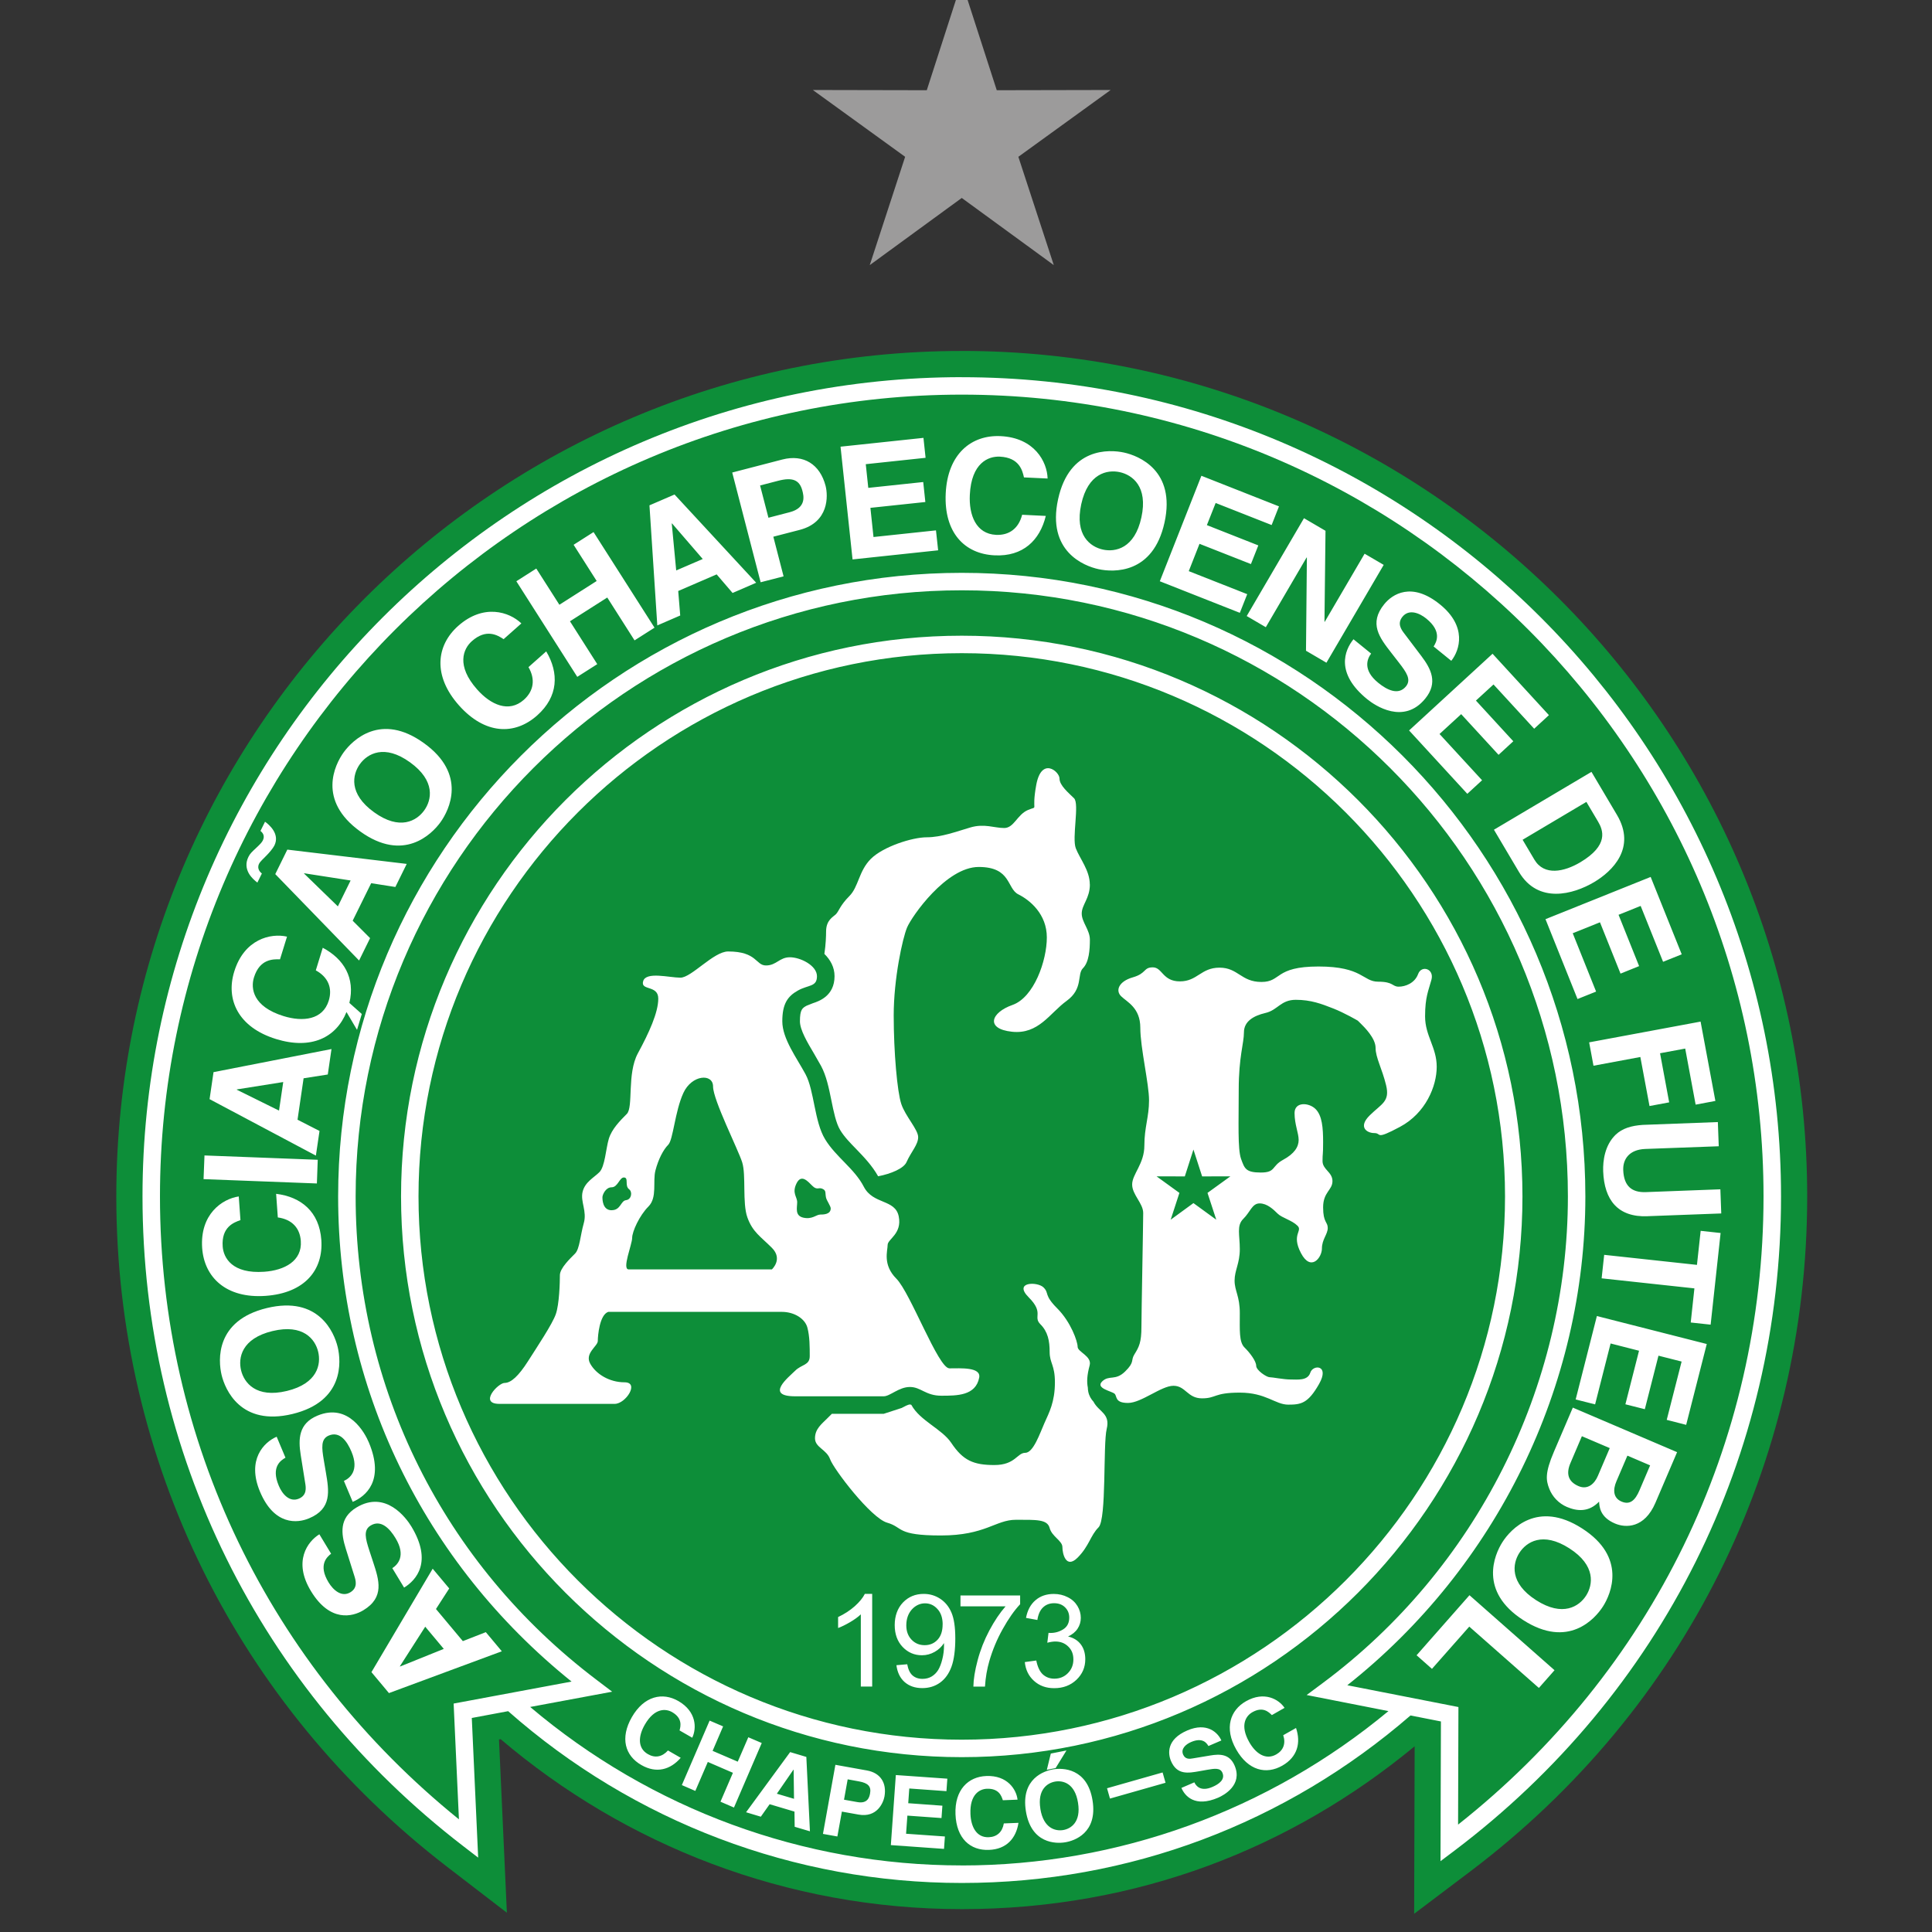
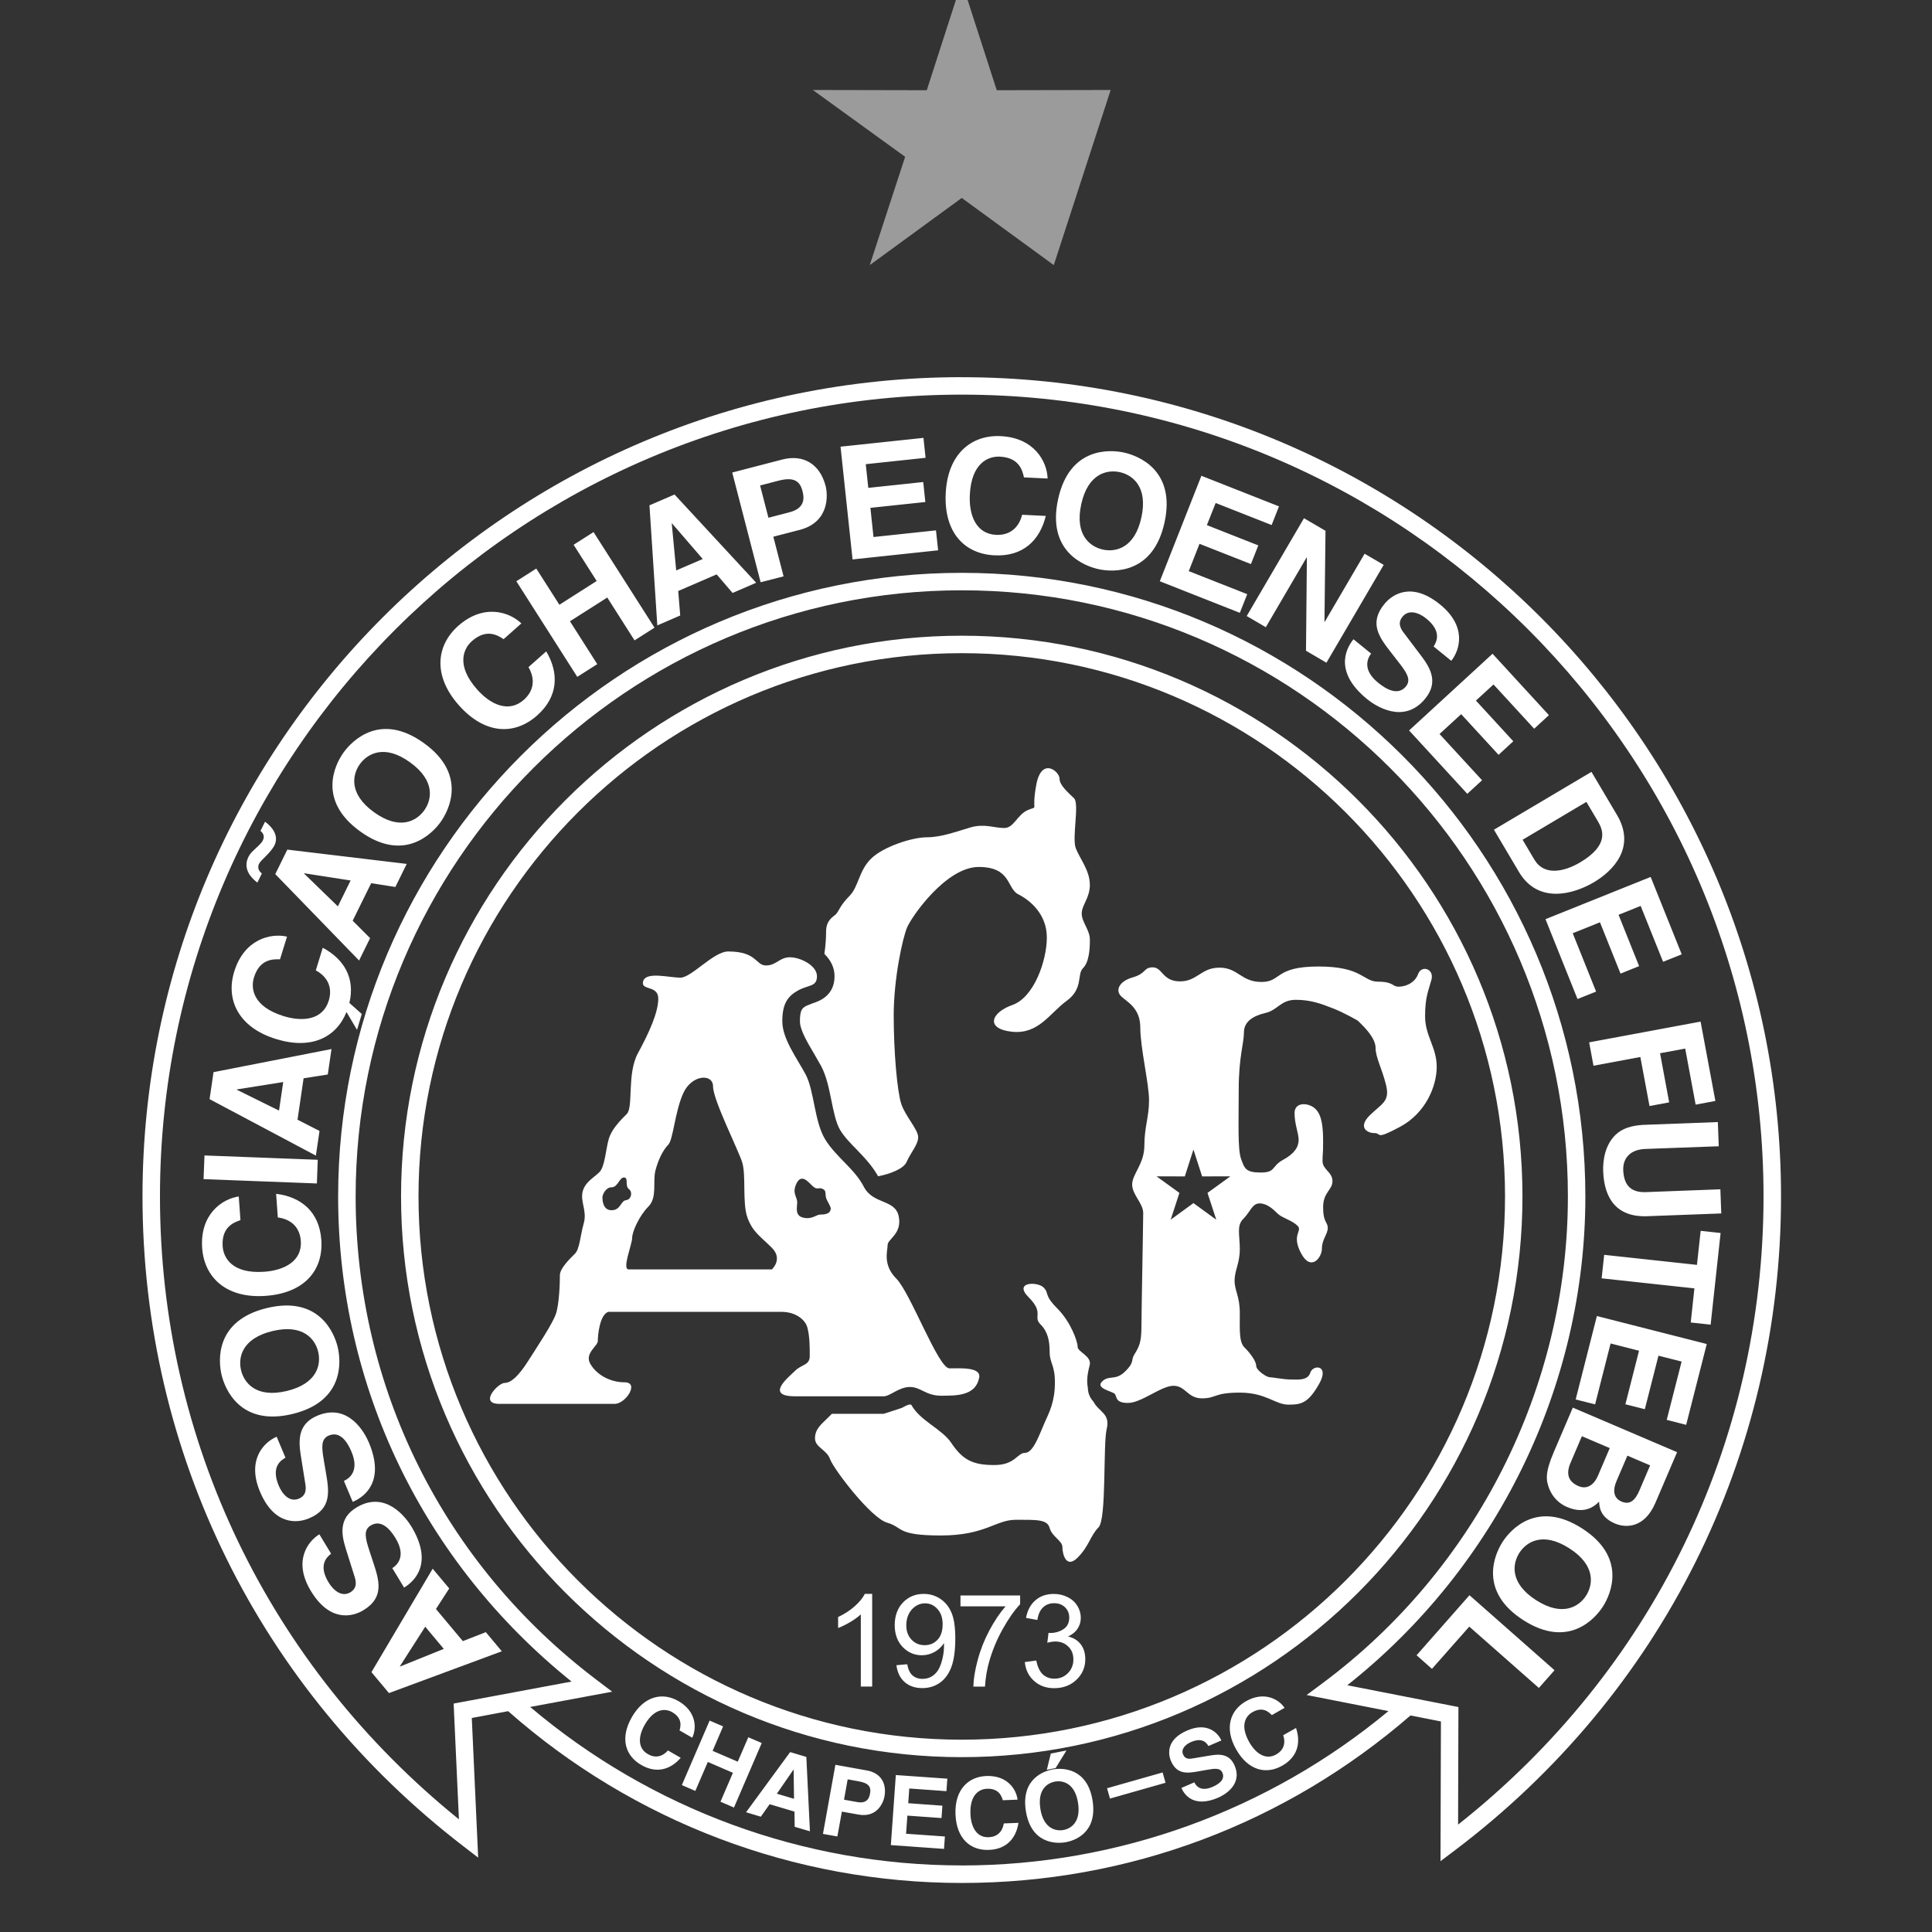
<svg xmlns="http://www.w3.org/2000/svg" width="50" height="50" viewBox="0 0 50 50" fill="none">
  <rect x="0" y="0" width="50" height="50" fill="#333333" stroke="none" />
  <g clip-path="url(#clip0_11721_2)">
-     <path fill-rule="evenodd" clip-rule="evenodd" d="M24.89 -0.47L25.796 2.335L28.744 2.329L26.355 4.058L27.272 6.861L24.89 5.123L22.509 6.861L23.425 4.058L21.036 2.329L23.985 2.335L24.89 -0.47Z" fill="#9C9B9B" />
-     <path fill-rule="evenodd" clip-rule="evenodd" d="M24.89 9.083C12.825 9.083 3.01 18.898 3.01 30.963C3.01 37.804 6.132 44.129 11.575 48.315L13.118 49.501C13.118 49.501 12.956 45.935 12.914 45.018C12.927 45.016 12.943 45.013 12.957 45.01C16.176 47.749 20.342 49.408 24.891 49.408C29.44 49.408 33.423 47.826 36.611 45.194C36.608 46.215 36.598 49.529 36.598 49.529L38.052 48.431C43.593 44.246 46.77 37.879 46.77 30.962C46.77 18.897 36.955 9.082 24.89 9.082V9.083Z" fill="#0D8E39" />
+     <path fill-rule="evenodd" clip-rule="evenodd" d="M24.89 -0.47L25.796 2.335L28.744 2.329L27.272 6.861L24.89 5.123L22.509 6.861L23.425 4.058L21.036 2.329L23.985 2.335L24.89 -0.47Z" fill="#9C9B9B" />
    <path fill-rule="evenodd" clip-rule="evenodd" d="M10.831 30.963C10.831 23.211 17.138 16.904 24.89 16.904C32.643 16.904 38.95 23.211 38.95 30.963C38.95 38.716 32.643 45.023 24.89 45.023C17.138 45.023 10.831 38.716 10.831 30.963ZM37.735 47.221C42.755 43.252 45.64 37.363 45.64 30.963C45.64 19.522 36.332 10.213 24.89 10.213C13.449 10.213 4.14 19.522 4.14 30.963C4.14 37.279 6.964 43.115 11.877 47.084C11.843 46.342 11.74 44.088 11.74 44.088C11.74 44.088 14.103 43.647 14.792 43.519C10.956 40.432 8.751 35.892 8.751 30.964C8.751 22.065 15.991 14.825 24.89 14.825C33.789 14.825 41.029 22.065 41.029 30.964C41.029 35.879 38.726 40.561 34.868 43.614C35.543 43.746 37.744 44.178 37.744 44.178C37.744 44.178 37.737 46.509 37.735 47.222V47.221ZM24.89 48.278C28.928 48.278 32.83 46.86 35.933 44.283C34.954 44.091 33.816 43.867 33.816 43.867L34.226 43.562C38.203 40.608 40.577 35.897 40.577 30.963C40.577 22.313 33.54 15.277 24.89 15.277C16.24 15.277 9.204 22.313 9.204 30.963C9.204 35.913 11.476 40.473 15.436 43.472L15.843 43.781C15.843 43.781 14.723 43.99 13.721 44.176C16.846 46.822 20.792 48.277 24.89 48.277V48.278ZM24.89 9.761C13.199 9.761 3.688 19.271 3.688 30.963C3.688 37.592 6.714 43.721 11.989 47.778L12.375 48.075C12.375 48.075 12.226 44.808 12.21 44.461C12.313 44.442 12.684 44.372 13.151 44.285C16.399 47.151 20.563 48.731 24.891 48.731C29.219 48.731 33.276 47.191 36.504 44.396C36.897 44.473 37.202 44.533 37.291 44.551C37.291 44.884 37.28 48.167 37.28 48.167L37.644 47.893C43.013 43.838 46.093 37.667 46.093 30.965C46.093 19.274 36.582 9.762 24.891 9.762L24.89 9.761ZM10.379 30.963C10.379 38.965 16.889 45.475 24.89 45.475C32.891 45.475 39.401 38.965 39.401 30.963C39.401 22.961 32.891 16.452 24.89 16.452C16.889 16.452 10.379 22.962 10.379 30.963Z" fill="white" />
    <path fill-rule="evenodd" clip-rule="evenodd" d="M40.945 39.556C39.787 38.812 39.093 39.581 38.884 39.908C38.674 40.235 38.264 41.185 39.423 41.929C40.582 42.673 41.275 41.903 41.484 41.576C41.694 41.25 42.104 40.299 40.945 39.556ZM40.615 40.071C41.306 40.514 41.226 41.017 41.048 41.295C40.869 41.573 40.445 41.855 39.754 41.412C39.063 40.968 39.143 40.466 39.321 40.188C39.5 39.909 39.923 39.627 40.615 40.071ZM42.705 37.924L42.429 38.571C42.32 38.825 42.186 38.955 41.964 38.86C41.749 38.768 41.738 38.555 41.834 38.333L42.117 37.672L42.706 37.924H42.705ZM40.705 36.429L43.403 37.582L42.842 38.893C42.559 39.554 42.073 39.547 41.795 39.428C41.408 39.263 41.392 38.998 41.384 38.862C41.119 39.139 40.819 39.113 40.552 39C40.338 38.909 40.173 38.731 40.095 38.529C40.01 38.311 39.979 38.124 40.215 37.572L40.704 36.43L40.705 36.429ZM41.661 37.477L40.939 37.169L40.644 37.861C40.526 38.135 40.579 38.344 40.853 38.461C41.091 38.563 41.268 38.398 41.353 38.196L41.66 37.477H41.661ZM43.135 36.746L43.638 36.875L44.171 34.783L41.327 34.059L40.778 36.218L41.281 36.345L41.682 34.769L42.418 34.957L42.065 36.343L42.568 36.47L42.921 35.085L43.52 35.237L43.135 36.745V36.746ZM41.45 33.084L41.516 32.475L43.917 32.735L44.013 31.854L44.529 31.91L44.271 34.282L43.756 34.226L43.851 33.343L41.45 33.083V33.084ZM42.638 31.476C41.866 31.506 41.518 31.052 41.49 30.312C41.481 30.042 41.531 29.64 41.811 29.368C41.985 29.202 42.219 29.132 42.513 29.112L44.458 29.039L44.481 29.665L42.578 29.735C42.17 29.751 41.999 29.994 42.009 30.28C42.025 30.701 42.235 30.864 42.591 30.852L44.523 30.779L44.546 31.404L42.639 31.475L42.638 31.476ZM41.239 27.58L41.127 26.976L44.011 26.439L44.394 28.492L43.883 28.588L43.613 27.137L42.962 27.258L43.198 28.529L42.689 28.624L42.452 27.355L41.239 27.581V27.58ZM43.041 24.891L43.523 24.698L42.719 22.695L39.997 23.788L40.826 25.855L41.307 25.662L40.702 24.152L41.407 23.869L41.939 25.197L42.42 25.003L41.888 23.675L42.46 23.445L43.04 24.89L43.041 24.891ZM38.663 21.473L41.187 19.976L41.847 21.09C42.351 21.941 41.732 22.546 41.254 22.83C40.714 23.15 39.805 23.399 39.311 22.567L38.663 21.473H38.663ZM41.057 20.752L39.405 21.733L39.709 22.246C39.963 22.675 40.481 22.563 40.896 22.317C41.641 21.874 41.49 21.485 41.356 21.26L41.056 20.754L41.057 20.752ZM39.705 18.859L40.086 18.508L38.627 16.919L36.467 18.904L37.974 20.544L38.356 20.193L37.255 18.996L37.815 18.482L38.783 19.535L39.164 19.184L38.197 18.131L38.652 17.714L39.705 18.86V18.859ZM35.486 16.913C35.387 17.042 35.254 17.335 35.67 17.672C35.895 17.855 36.189 18.004 36.386 17.764C36.53 17.586 36.398 17.399 36.202 17.146L36.004 16.891C35.705 16.506 35.417 16.136 35.825 15.635C36.031 15.381 36.531 15.044 37.269 15.644C37.967 16.211 37.783 16.82 37.559 17.102L37.102 16.731C37.172 16.62 37.329 16.348 36.914 16.01C36.734 15.863 36.464 15.755 36.296 15.961C36.152 16.138 36.266 16.295 36.343 16.395L36.788 16.983C37.036 17.311 37.219 17.67 36.886 18.079C36.33 18.764 35.583 18.258 35.384 18.096C34.553 17.421 34.798 16.826 35.028 16.544L35.485 16.915L35.486 16.913ZM35.316 14.33L34.284 16.093L34.277 16.089L34.304 13.737L33.747 13.411L32.265 15.943L32.759 16.232L33.815 14.427L33.822 14.431L33.799 16.841L34.328 17.151L35.81 14.619L35.316 14.33ZM32.91 13.588L31.461 13.017L31.234 13.59L32.565 14.115L32.374 14.598L31.043 14.074L30.765 14.781L32.278 15.377L32.087 15.86L30.016 15.043L31.092 12.313L33.1 13.105L32.91 13.588V13.588ZM27.383 12.921C27.09 14.267 28.051 14.648 28.431 14.73C28.81 14.813 29.844 14.866 30.138 13.521C30.432 12.175 29.468 11.795 29.089 11.712C28.709 11.629 27.676 11.575 27.383 12.921ZM27.982 13.051C28.157 12.248 28.657 12.149 28.979 12.219C29.303 12.289 29.715 12.589 29.539 13.391C29.365 14.194 28.866 14.294 28.542 14.223C28.219 14.152 27.808 13.854 27.982 13.051ZM26.5 12.355C26.46 12.177 26.381 11.842 25.875 11.818C25.581 11.804 25.139 11.978 25.099 12.806C25.073 13.333 25.26 13.816 25.777 13.842C26.117 13.858 26.362 13.677 26.453 13.322L27.065 13.352C26.912 13.983 26.475 14.408 25.74 14.372C24.96 14.335 24.427 13.782 24.475 12.77C24.524 11.745 25.14 11.251 25.896 11.287C26.773 11.329 27.1 11.951 27.112 12.384L26.499 12.355H26.5ZM23.955 11.848L22.406 12.013L22.471 12.626L23.893 12.475L23.948 12.992L22.526 13.143L22.606 13.898L24.223 13.726L24.279 14.242L22.064 14.478L21.753 11.56L23.899 11.332L23.954 11.848H23.955ZM20.014 13.89L20.694 13.714C21.457 13.517 21.432 12.83 21.366 12.574C21.221 12.016 20.798 11.75 20.247 11.892L18.95 12.229L19.685 15.069L20.279 14.916L20.014 13.891V13.89ZM19.887 13.399L19.671 12.564L20.141 12.442C20.509 12.346 20.693 12.421 20.765 12.698C20.798 12.824 20.88 13.141 20.437 13.256L19.887 13.399ZM17.552 15.293L17.604 15.929L17.011 16.186L16.808 13.078L17.457 12.798L19.57 15.081L18.959 15.346L18.547 14.865L17.552 15.295L17.552 15.293ZM17.385 13.549L17.5 14.763L18.187 14.467L17.392 13.546L17.384 13.55L17.385 13.549ZM14.75 16.079L15.716 15.464L16.422 16.573L16.939 16.244L15.361 13.77L14.845 14.099L15.442 15.036L14.477 15.651L13.879 14.714L13.363 15.043L14.94 17.517L15.457 17.188L14.75 16.078V16.079ZM13.033 16.541C12.88 16.442 12.59 16.257 12.211 16.594C11.991 16.789 11.798 17.224 12.349 17.844C12.699 18.239 13.169 18.455 13.558 18.11C13.811 17.884 13.861 17.583 13.677 17.265L14.136 16.858C14.468 17.416 14.452 18.026 13.902 18.515C13.318 19.034 12.55 19.011 11.877 18.254C11.195 17.486 11.291 16.703 11.856 16.2C12.513 15.616 13.18 15.832 13.493 16.134L13.034 16.541H13.033ZM6.223 31.576L6.179 30.964C5.749 31.027 5.171 31.424 5.232 32.3C5.286 33.054 5.849 33.609 6.872 33.537C7.883 33.466 8.37 32.87 8.316 32.092C8.265 31.358 7.79 30.974 7.146 30.896L7.19 31.507C7.554 31.557 7.762 31.779 7.785 32.117C7.822 32.635 7.363 32.876 6.837 32.913C6.01 32.971 5.784 32.553 5.763 32.259C5.728 31.754 6.051 31.637 6.224 31.576H6.223ZM9.323 21.518C10.441 22.323 11.174 21.592 11.4 21.278C11.627 20.962 12.089 20.035 10.97 19.231C9.853 18.426 9.12 19.158 8.893 19.472C8.666 19.787 8.205 20.714 9.323 21.518ZM6.741 21.504C6.796 21.549 6.862 21.627 6.803 21.748C6.778 21.799 6.738 21.844 6.629 21.945C6.519 22.047 6.471 22.091 6.43 22.175C6.348 22.34 6.374 22.481 6.436 22.597C6.499 22.71 6.595 22.791 6.661 22.841L6.777 22.606C6.74 22.578 6.641 22.485 6.704 22.356C6.734 22.294 6.811 22.23 6.905 22.132C6.959 22.077 7.061 21.962 7.101 21.882C7.251 21.579 6.959 21.338 6.859 21.266L6.741 21.504ZM9.127 23.828L9.578 24.279L9.293 24.858L7.124 22.622L7.436 21.988L10.526 22.358L10.232 22.955L9.606 22.857L9.127 23.828ZM7.869 22.607L8.744 23.457L9.074 22.787L7.872 22.6L7.868 22.607H7.869ZM7.7 28.978L8.269 29.269L8.175 29.907L5.424 28.446L5.526 27.747L8.579 27.149L8.483 27.808L7.857 27.906L7.7 28.978ZM6.128 28.202L7.221 28.742L7.33 28.003L6.129 28.194V28.203H6.128V28.202ZM8.223 30.015L5.292 29.903L5.268 30.516L8.201 30.628L8.223 30.015V30.015ZM7.568 36.594C6.228 36.917 5.826 35.962 5.735 35.585C5.645 35.208 5.568 34.175 6.907 33.852C8.246 33.529 8.648 34.483 8.739 34.86C8.83 35.238 8.907 36.27 7.568 36.594ZM7.424 35.998C8.222 35.805 8.312 35.304 8.234 34.982C8.157 34.661 7.849 34.256 7.05 34.448C6.251 34.641 6.161 35.141 6.239 35.464C6.317 35.785 6.625 36.19 7.424 35.998ZM8.9 38.326L9.128 38.868C9.463 38.727 9.961 38.319 9.546 37.331C9.446 37.094 9.026 36.296 8.212 36.638C7.726 36.842 7.718 37.244 7.782 37.652L7.898 38.379C7.919 38.504 7.946 38.696 7.735 38.785C7.491 38.887 7.303 38.664 7.214 38.449C7.006 37.956 7.274 37.791 7.388 37.725L7.16 37.182C6.83 37.325 6.381 37.776 6.729 38.605C7.098 39.483 7.698 39.422 7.999 39.294C8.595 39.045 8.515 38.583 8.433 38.101L8.379 37.783C8.327 37.468 8.298 37.242 8.508 37.152C8.795 37.031 8.984 37.302 9.096 37.57C9.304 38.064 9.049 38.259 8.9 38.326ZM10.153 40.584C10.291 40.495 10.514 40.265 10.236 39.807C10.086 39.558 9.859 39.319 9.593 39.48C9.398 39.598 9.459 39.819 9.557 40.123L9.658 40.43C9.81 40.892 9.956 41.34 9.404 41.673C9.124 41.843 8.54 41.99 8.047 41.177C7.58 40.408 7.959 39.896 8.265 39.707L8.569 40.21C8.466 40.291 8.226 40.495 8.503 40.952C8.624 41.151 8.842 41.346 9.068 41.208C9.264 41.089 9.208 40.902 9.17 40.783L8.949 40.08C8.826 39.687 8.774 39.288 9.225 39.014C9.98 38.557 10.513 39.286 10.646 39.505C11.201 40.422 10.769 40.898 10.458 41.087L10.153 40.584ZM11.978 42.472L11.283 41.641L11.626 41.109L11.198 40.598L9.613 43.275L10.066 43.817L12.987 42.735L12.573 42.24L11.978 42.472ZM10.354 43.129L10.349 43.123L11.005 42.099L11.485 42.673L10.354 43.129ZM9.681 21.021C9.014 20.541 9.121 20.043 9.314 19.775C9.508 19.507 9.946 19.248 10.612 19.729C11.278 20.209 11.172 20.706 10.978 20.974C10.785 21.242 10.347 21.502 9.681 21.021ZM7.247 24.825L7.428 24.24C7.004 24.143 6.321 24.304 6.062 25.144C5.839 25.866 6.163 26.587 7.144 26.89C8.056 27.172 8.702 26.851 8.967 26.191L9.24 26.653L9.363 26.242L9.042 25.956C9.197 25.307 8.897 24.817 8.353 24.528L8.173 25.113C8.494 25.289 8.608 25.572 8.508 25.897C8.355 26.393 7.841 26.452 7.337 26.296C6.544 26.05 6.485 25.579 6.572 25.298C6.721 24.815 7.066 24.822 7.248 24.827L7.247 24.825ZM38.025 42.096L37.059 43.19L36.661 42.838L38.03 41.284L40.231 43.225L39.826 43.684L38.023 42.095L38.025 42.096Z" fill="white" />
    <path fill-rule="evenodd" clip-rule="evenodd" d="M28.302 36.279C28.238 36.211 28.186 36.126 28.164 36.016C28.157 35.98 28.153 35.946 28.153 35.911C28.124 35.766 28.13 35.594 28.2 35.336C28.265 35.096 27.889 34.991 27.889 34.855C27.889 34.719 27.715 34.214 27.361 33.861C27.007 33.506 27.161 33.473 27.007 33.319C26.852 33.164 26.216 33.168 26.623 33.575C27.03 33.983 26.728 34.072 26.923 34.269C27.12 34.464 27.165 34.705 27.165 34.991C27.165 35.277 27.301 35.323 27.301 35.774C27.301 36.287 27.15 36.558 27.03 36.829C26.91 37.1 26.743 37.599 26.533 37.599C26.323 37.599 26.277 37.915 25.734 37.915C25.191 37.915 24.921 37.795 24.619 37.342C24.378 36.981 23.808 36.77 23.585 36.357C23.572 36.352 23.558 36.348 23.549 36.348C23.502 36.348 23.409 36.398 23.335 36.438L22.871 36.589H21.529C21.489 36.63 21.448 36.672 21.408 36.709C21.265 36.853 21.092 36.98 21.092 37.222C21.092 37.463 21.392 37.509 21.483 37.764C21.574 38.02 22.538 39.287 22.96 39.407C23.382 39.527 23.186 39.738 24.347 39.738C25.507 39.738 25.763 39.332 26.29 39.332C26.818 39.332 27.104 39.317 27.164 39.543C27.224 39.769 27.495 39.873 27.495 40.04C27.495 40.206 27.586 40.613 27.888 40.312C28.189 40.01 28.219 39.739 28.43 39.528C28.641 39.317 28.544 37.383 28.641 36.982C28.74 36.58 28.44 36.543 28.302 36.281V36.279ZM21.219 31.434C21.129 31.434 21.016 31.565 20.79 31.513C20.564 31.462 20.631 31.253 20.631 31.112C20.631 30.971 20.49 30.88 20.614 30.626C20.739 30.372 20.91 30.577 21.022 30.688C21.155 30.821 21.191 30.705 21.31 30.779C21.383 30.824 21.352 30.882 21.378 30.996C21.393 31.068 21.499 31.213 21.499 31.273C21.499 31.431 21.31 31.433 21.219 31.433V31.434ZM19.976 32.852C19.976 32.852 20.27 32.587 19.976 32.293C19.683 32 19.479 31.886 19.343 31.509C19.207 31.133 19.313 30.41 19.207 30.078C19.102 29.746 18.454 28.465 18.454 28.119C18.454 27.773 17.904 27.811 17.686 28.285C17.467 28.759 17.422 29.498 17.294 29.626C17.166 29.754 17.038 30.003 16.963 30.29C16.888 30.576 17.015 30.991 16.782 31.224C16.549 31.457 16.36 31.872 16.36 32.038C16.36 32.204 16.089 32.852 16.27 32.852H19.976ZM15.829 31.321C15.591 31.321 15.591 31.038 15.591 30.982C15.591 30.926 15.67 30.727 15.829 30.727C15.988 30.727 16.032 30.473 16.145 30.473C16.281 30.473 16.158 30.686 16.281 30.778C16.374 30.848 16.343 31.043 16.202 31.06C16.061 31.077 16.067 31.32 15.829 31.32V31.321ZM24.573 35.413C24.858 35.413 25.396 35.374 25.341 35.655C25.25 36.121 24.769 36.121 24.361 36.121C23.954 36.121 23.834 35.895 23.548 35.895C23.262 35.895 23.035 36.136 22.87 36.136H20.579C19.78 36.136 20.413 35.639 20.579 35.474C20.745 35.308 20.956 35.337 20.956 35.097C20.956 34.856 20.956 34.585 20.895 34.358C20.835 34.132 20.564 33.951 20.233 33.951H15.742C15.516 34.026 15.471 34.569 15.471 34.704C15.471 34.839 15.124 35.021 15.275 35.292C15.426 35.563 15.772 35.774 16.164 35.774C16.557 35.774 16.194 36.332 15.908 36.332H12.924C12.382 36.332 12.893 35.79 13.059 35.79C13.225 35.79 13.421 35.61 13.662 35.232C13.902 34.855 14.295 34.267 14.384 34.011C14.475 33.756 14.49 33.183 14.49 33.001C14.49 32.82 14.761 32.565 14.881 32.444C15.002 32.324 15.017 31.977 15.107 31.66C15.198 31.344 15.017 31.103 15.077 30.847C15.137 30.591 15.37 30.478 15.513 30.335C15.656 30.192 15.679 29.733 15.755 29.476C15.831 29.22 16.049 29.002 16.222 28.828C16.396 28.655 16.222 27.788 16.508 27.26C16.794 26.733 17.036 26.206 17.036 25.844C17.036 25.483 16.57 25.648 16.645 25.393C16.719 25.136 17.323 25.302 17.609 25.302C17.895 25.302 18.468 24.624 18.844 24.624C19.598 24.624 19.552 24.986 19.824 24.986C20.095 24.986 20.171 24.774 20.442 24.774C20.713 24.774 21.143 24.986 21.143 25.265C21.143 25.544 20.924 25.483 20.653 25.633C20.382 25.784 20.246 25.98 20.246 26.432C20.246 26.884 20.622 27.382 20.848 27.803C21.074 28.225 21.074 29.024 21.353 29.483C21.632 29.943 22.114 30.244 22.355 30.712C22.596 31.179 23.168 31.028 23.259 31.48C23.35 31.931 22.972 32.068 22.972 32.218C22.972 32.369 22.837 32.731 23.198 33.092C23.56 33.454 24.283 35.412 24.569 35.412L24.573 35.413ZM30.886 29.75L30.663 30.445L29.932 30.444L30.523 30.872L30.297 31.566L30.886 31.136L31.477 31.566L31.25 30.872L31.842 30.444L31.111 30.445L30.886 29.75ZM36.881 26.305C36.881 26.808 37.182 27.104 37.182 27.608C37.182 28.111 36.897 28.807 36.233 29.162C35.569 29.517 35.766 29.324 35.569 29.324C35.373 29.324 35.14 29.169 35.449 28.865C35.758 28.561 35.977 28.51 35.871 28.081C35.766 27.651 35.6 27.37 35.6 27.118C35.6 26.867 35.305 26.578 35.223 26.497L35.14 26.415C35.14 26.415 34.801 26.215 34.499 26.097C34.198 25.979 33.926 25.875 33.535 25.875C33.144 25.875 33.068 26.142 32.751 26.215C32.434 26.289 32.193 26.437 32.193 26.718C32.193 26.999 32.058 27.354 32.058 28.198C32.058 29.042 32.028 29.738 32.118 29.99C32.209 30.241 32.238 30.345 32.63 30.345C33.021 30.345 32.901 30.182 33.203 30.018C33.504 29.856 33.609 29.678 33.609 29.501C33.609 29.323 33.503 29.101 33.503 28.805C33.503 28.509 33.873 28.53 34.046 28.701C34.218 28.872 34.242 29.189 34.242 29.559C34.242 29.929 34.227 29.825 34.227 30.048C34.227 30.271 34.484 30.33 34.484 30.567C34.484 30.803 34.242 30.848 34.242 31.247C34.242 31.646 34.362 31.617 34.362 31.78C34.362 31.942 34.211 32.075 34.211 32.312C34.211 32.549 33.925 32.919 33.669 32.43C33.413 31.942 33.722 31.86 33.578 31.721C33.435 31.579 33.179 31.52 33.067 31.41C32.954 31.299 32.795 31.144 32.599 31.144C32.403 31.144 32.358 31.366 32.177 31.543C31.997 31.72 32.086 31.957 32.086 32.327C32.086 32.697 31.951 32.875 31.951 33.141C31.951 33.408 32.086 33.541 32.086 33.984C32.086 34.428 32.064 34.732 32.208 34.873C32.351 35.013 32.51 35.228 32.51 35.346C32.51 35.465 32.781 35.642 32.856 35.642C32.931 35.642 33.218 35.701 33.398 35.701C33.578 35.701 33.843 35.739 33.911 35.524C33.978 35.31 34.423 35.316 34.136 35.82C33.85 36.322 33.67 36.352 33.338 36.352C33.005 36.352 32.765 36.041 32.086 36.041C31.408 36.041 31.484 36.189 31.107 36.189C30.731 36.189 30.685 35.864 30.369 35.864C30.052 35.864 29.54 36.308 29.193 36.308C28.846 36.308 28.915 36.138 28.847 36.071C28.779 36.004 28.341 35.931 28.523 35.752C28.704 35.575 28.862 35.745 29.118 35.494C29.375 35.243 29.256 35.213 29.359 35.05C29.479 34.857 29.54 34.739 29.54 34.34C29.54 34.029 29.586 31.645 29.586 31.393C29.586 31.141 29.3 30.92 29.3 30.654C29.3 30.387 29.616 30.12 29.616 29.647C29.616 29.172 29.737 28.907 29.737 28.477C29.737 28.047 29.511 27.116 29.511 26.597C29.511 26.078 29.165 25.931 29.014 25.782C28.863 25.634 28.954 25.398 29.316 25.294C29.677 25.191 29.587 25.035 29.835 25.035C30.084 25.035 30.084 25.398 30.536 25.398C30.989 25.398 31.079 25.043 31.561 25.043C32.043 25.043 32.119 25.413 32.645 25.413C33.172 25.413 32.977 25.013 34.123 25.013C35.269 25.013 35.267 25.406 35.667 25.406C36.066 25.406 36.028 25.535 36.198 25.535C36.369 25.535 36.614 25.446 36.701 25.207C36.789 24.969 37.121 25.072 37.046 25.353C36.971 25.635 36.881 25.798 36.881 26.301V26.305ZM28.204 22.89C28.204 22.528 27.948 22.227 27.842 21.955C27.737 21.684 27.94 20.803 27.797 20.66C27.653 20.517 27.42 20.328 27.42 20.148C27.42 19.967 26.954 19.575 26.818 20.314C26.683 21.052 26.893 20.841 26.607 20.961C26.321 21.082 26.245 21.429 25.988 21.429C25.732 21.429 25.476 21.308 25.115 21.414C24.753 21.52 24.361 21.669 23.985 21.669C23.608 21.669 22.855 21.911 22.538 22.227C22.222 22.543 22.222 22.95 21.981 23.191C21.741 23.431 21.71 23.582 21.635 23.658C21.56 23.733 21.379 23.809 21.379 24.11C21.379 24.215 21.373 24.433 21.335 24.687C21.491 24.84 21.598 25.033 21.598 25.263C21.598 25.78 21.188 25.913 21.035 25.964L20.876 26.027C20.767 26.087 20.702 26.123 20.702 26.43C20.702 26.653 20.895 26.978 21.066 27.266L21.25 27.588C21.387 27.843 21.452 28.164 21.515 28.473C21.574 28.765 21.636 29.069 21.744 29.246C21.848 29.419 22.001 29.576 22.164 29.743C22.365 29.951 22.57 30.166 22.726 30.442C23.063 30.377 23.387 30.239 23.46 30.077C23.581 29.805 23.762 29.625 23.762 29.429C23.762 29.233 23.43 28.887 23.325 28.57C23.22 28.253 23.129 27.229 23.129 26.279C23.129 25.33 23.356 24.29 23.475 24.003C23.595 23.718 24.485 22.437 25.329 22.437C26.173 22.437 26.053 22.994 26.353 23.145C26.655 23.295 27.092 23.657 27.092 24.26C27.092 24.862 26.76 25.812 26.203 26.008C25.645 26.204 25.494 26.626 26.188 26.701C26.881 26.776 27.167 26.219 27.604 25.903C28.041 25.586 27.868 25.217 28.026 25.058C28.184 24.901 28.206 24.576 28.206 24.32C28.206 24.064 27.995 23.868 27.995 23.642C27.995 23.415 28.206 23.25 28.206 22.888L28.204 22.89Z" fill="white" />
    <path fill-rule="evenodd" clip-rule="evenodd" d="M18.318 45.599L18.968 45.88L18.646 46.628L18.995 46.779L19.714 45.109L19.366 44.96L19.093 45.592L18.442 45.312L18.714 44.679L18.365 44.529L17.646 46.198L17.995 46.349L18.318 45.6V45.599ZM27.092 45.803L27.195 45.382L27.6 45.302L27.32 45.757L27.093 45.803H27.092ZM28.726 46.547L28.65 46.28L30.088 45.871L30.164 46.138L28.726 46.547ZM19.919 46.692L19.69 47.016L19.308 46.901L20.449 45.344L20.868 45.469L20.961 47.394L20.566 47.277L20.561 46.884L19.918 46.693L19.919 46.692ZM20.534 45.799L20.105 46.421L20.549 46.553L20.539 45.8H20.534V45.799ZM21.788 46.884L22.217 46.961C22.698 47.048 22.86 46.656 22.89 46.494C22.953 46.142 22.785 45.883 22.438 45.82L21.62 45.673L21.298 47.461L21.671 47.528L21.788 46.883V46.884ZM21.843 46.576L21.938 46.049L22.234 46.103C22.466 46.145 22.55 46.235 22.518 46.409C22.504 46.489 22.468 46.688 22.189 46.638L21.843 46.576ZM24.494 46.355L23.532 46.286L23.505 46.667L24.389 46.731L24.366 47.051L23.483 46.988L23.449 47.457L24.454 47.528L24.431 47.849L23.055 47.751L23.184 45.938L24.517 46.032L24.494 46.353V46.355ZM25.954 46.591C25.919 46.482 25.853 46.281 25.54 46.293C25.358 46.3 25.095 46.432 25.115 46.946C25.128 47.272 25.268 47.56 25.589 47.547C25.799 47.539 25.941 47.415 25.979 47.19L26.358 47.175C26.297 47.572 26.05 47.859 25.595 47.875C25.112 47.895 24.753 47.582 24.728 46.954C24.703 46.319 25.058 45.981 25.526 45.963C26.069 45.942 26.304 46.307 26.334 46.575L25.955 46.59L25.954 46.591ZM26.55 46.873C26.686 47.716 27.326 47.718 27.564 47.679C27.802 47.642 28.41 47.439 28.275 46.596C28.14 45.754 27.499 45.751 27.261 45.79C27.024 45.828 26.415 46.031 26.55 46.873ZM26.925 46.812C26.844 46.309 27.11 46.139 27.312 46.106C27.514 46.074 27.82 46.153 27.899 46.656C27.98 47.157 27.715 47.329 27.512 47.362C27.31 47.394 27.005 47.314 26.924 46.812H26.925ZM30.909 46.127L30.575 46.271C30.663 46.478 30.92 46.785 31.528 46.523C31.675 46.459 32.167 46.194 31.951 45.692C31.822 45.392 31.573 45.389 31.321 45.432L30.871 45.507C30.794 45.521 30.675 45.538 30.619 45.408C30.554 45.257 30.691 45.141 30.824 45.084C31.129 44.953 31.232 45.117 31.274 45.187L31.609 45.043C31.519 44.839 31.237 44.564 30.727 44.784C30.184 45.017 30.226 45.388 30.305 45.575C30.463 45.942 30.75 45.89 31.047 45.837L31.244 45.802C31.439 45.768 31.579 45.748 31.636 45.879C31.712 46.055 31.545 46.174 31.379 46.245C31.075 46.377 30.952 46.22 30.91 46.127H30.909ZM32.915 44.386C32.834 44.307 32.682 44.157 32.409 44.313C32.251 44.403 32.077 44.641 32.332 45.089C32.493 45.372 32.751 45.563 33.03 45.404C33.212 45.3 33.281 45.124 33.21 44.907L33.541 44.72C33.67 45.101 33.582 45.468 33.187 45.694C32.767 45.934 32.303 45.821 31.993 45.276C31.678 44.724 31.837 44.261 32.244 44.029C32.716 43.76 33.094 43.975 33.244 44.199L32.915 44.387V44.386ZM17.587 44.783C17.616 44.674 17.667 44.467 17.395 44.31C17.237 44.219 16.943 44.19 16.687 44.635C16.524 44.918 16.488 45.237 16.768 45.397C16.949 45.503 17.135 45.472 17.287 45.302L17.617 45.492C17.353 45.797 16.991 45.906 16.597 45.678C16.178 45.438 16.041 44.981 16.353 44.438C16.671 43.887 17.15 43.789 17.556 44.023C18.028 44.295 18.032 44.73 17.915 44.972L17.586 44.783H17.587Z" fill="white" />
    <path fill-rule="evenodd" clip-rule="evenodd" d="M22.572 43.648H22.278V41.779C22.207 41.847 22.114 41.914 22 41.981C21.885 42.048 21.782 42.099 21.69 42.133V41.849C21.854 41.772 21.998 41.678 22.121 41.569C22.243 41.459 22.331 41.353 22.382 41.249H22.572V43.647V43.648ZM23.199 43.095L23.479 43.071C23.503 43.203 23.548 43.299 23.615 43.359C23.682 43.418 23.769 43.449 23.874 43.449C23.964 43.449 24.043 43.428 24.112 43.387C24.181 43.345 24.236 43.29 24.279 43.221C24.321 43.152 24.358 43.059 24.387 42.941C24.417 42.824 24.431 42.705 24.431 42.582C24.431 42.569 24.431 42.55 24.43 42.523C24.371 42.617 24.291 42.693 24.19 42.75C24.088 42.808 23.979 42.838 23.86 42.838C23.663 42.838 23.497 42.766 23.36 42.623C23.224 42.48 23.155 42.291 23.155 42.057C23.155 41.822 23.227 41.62 23.369 41.472C23.512 41.324 23.69 41.25 23.906 41.25C24.061 41.25 24.202 41.291 24.331 41.375C24.459 41.459 24.557 41.577 24.623 41.732C24.69 41.887 24.723 42.111 24.723 42.404C24.723 42.697 24.691 42.952 24.625 43.132C24.559 43.314 24.46 43.451 24.329 43.546C24.198 43.64 24.045 43.688 23.869 43.688C23.682 43.688 23.53 43.635 23.412 43.532C23.294 43.428 23.223 43.281 23.199 43.094V43.095ZM24.396 42.041C24.396 41.873 24.352 41.74 24.262 41.642C24.173 41.543 24.066 41.494 23.939 41.494C23.813 41.494 23.695 41.547 23.599 41.652C23.504 41.759 23.455 41.897 23.455 42.066C23.455 42.217 23.501 42.341 23.591 42.435C23.682 42.531 23.796 42.577 23.931 42.577C24.065 42.577 24.177 42.53 24.265 42.435C24.352 42.341 24.395 42.209 24.395 42.041H24.396ZM24.857 41.571V41.29H26.401V41.517C26.249 41.679 26.098 41.894 25.949 42.162C25.799 42.43 25.685 42.707 25.603 42.991C25.545 43.191 25.506 43.41 25.491 43.649H25.191C25.194 43.461 25.23 43.234 25.301 42.968C25.372 42.7 25.473 42.444 25.604 42.197C25.736 41.949 25.876 41.741 26.024 41.572H24.857V41.571ZM26.525 43.014L26.819 42.974C26.852 43.14 26.91 43.261 26.989 43.334C27.07 43.407 27.169 43.444 27.286 43.444C27.425 43.444 27.543 43.397 27.637 43.301C27.732 43.205 27.779 43.087 27.779 42.946C27.779 42.805 27.736 42.7 27.647 42.613C27.559 42.526 27.448 42.482 27.311 42.482C27.256 42.482 27.187 42.492 27.104 42.514L27.136 42.258C27.156 42.26 27.172 42.261 27.184 42.261C27.31 42.261 27.421 42.228 27.522 42.163C27.621 42.098 27.672 41.998 27.672 41.863C27.672 41.756 27.635 41.667 27.562 41.596C27.489 41.525 27.396 41.491 27.28 41.491C27.165 41.491 27.07 41.527 26.994 41.599C26.918 41.671 26.869 41.779 26.847 41.925L26.553 41.871C26.59 41.675 26.671 41.522 26.798 41.414C26.924 41.305 27.083 41.251 27.272 41.251C27.402 41.251 27.523 41.279 27.632 41.335C27.743 41.39 27.826 41.467 27.884 41.563C27.942 41.659 27.971 41.762 27.971 41.87C27.971 41.973 27.943 42.066 27.888 42.15C27.832 42.235 27.75 42.302 27.641 42.352C27.782 42.385 27.892 42.452 27.971 42.556C28.048 42.658 28.087 42.787 28.087 42.941C28.087 43.15 28.011 43.327 27.859 43.472C27.706 43.617 27.514 43.69 27.282 43.69C27.072 43.69 26.899 43.627 26.76 43.501C26.621 43.376 26.542 43.214 26.522 43.015L26.525 43.014Z" fill="white" />
  </g>
  <defs>
    <clipPath id="clip0_11721_2">
      <rect width="50" height="50" fill="white" />
    </clipPath>
  </defs>
</svg>